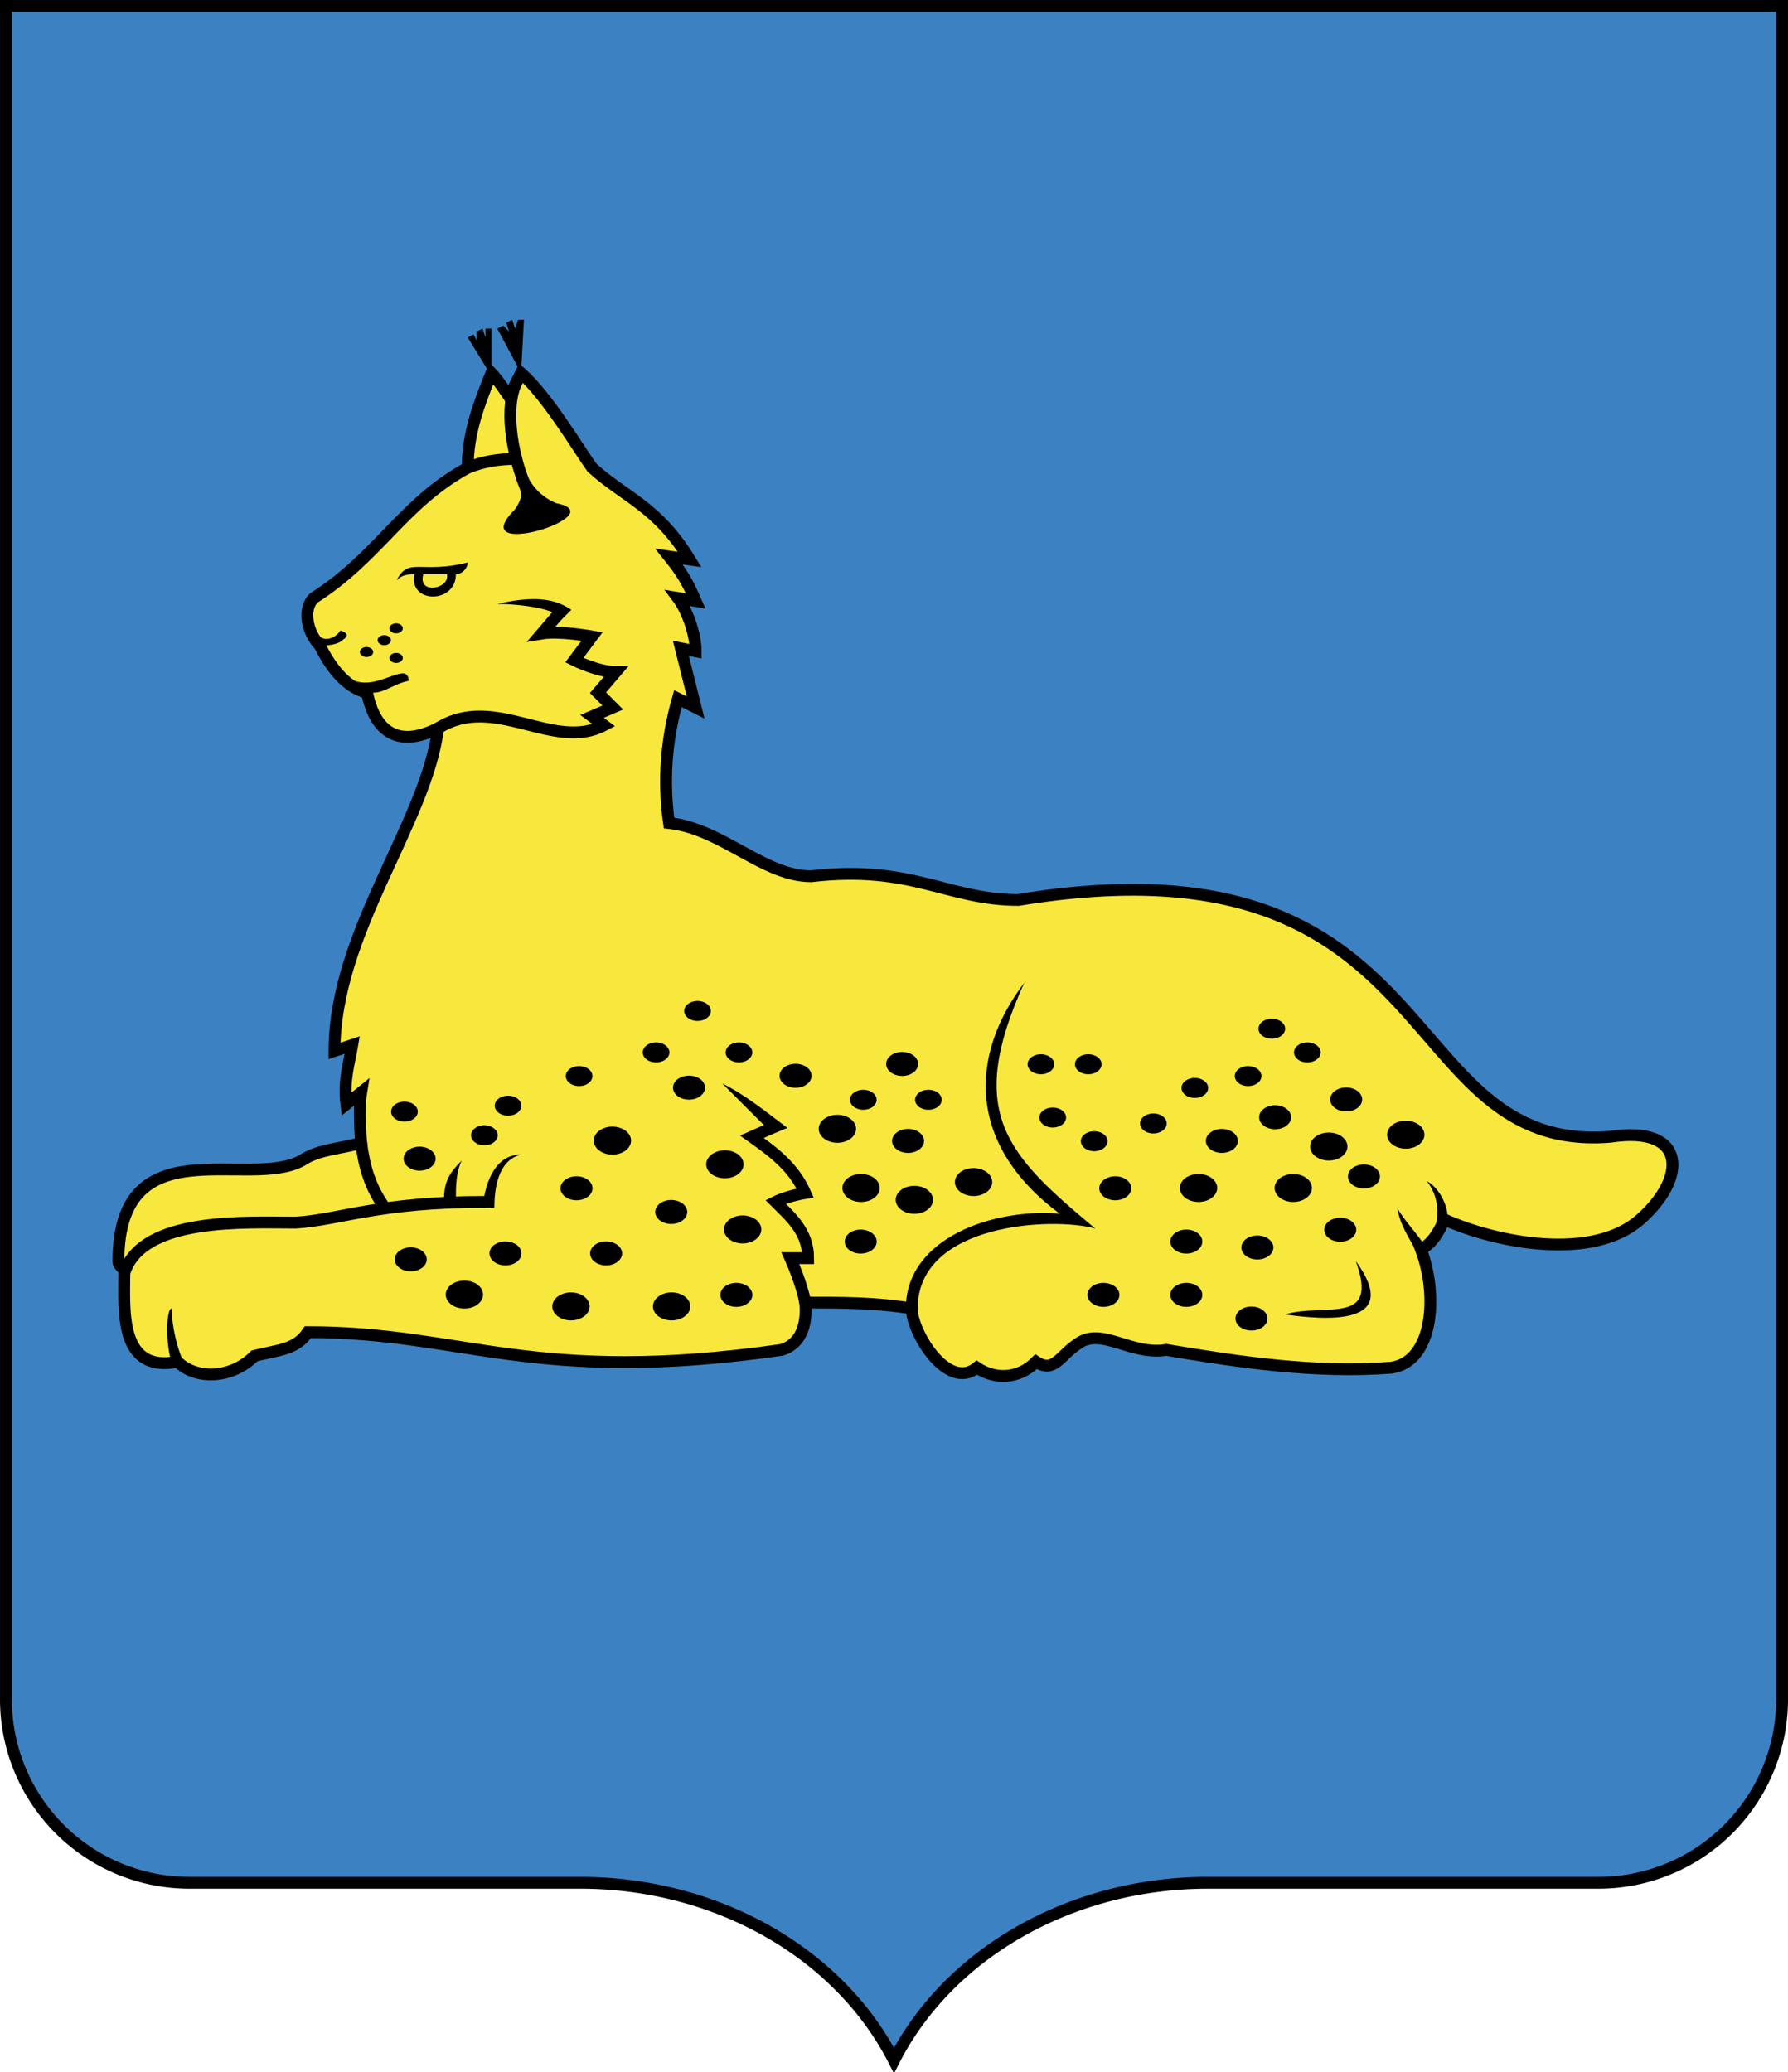
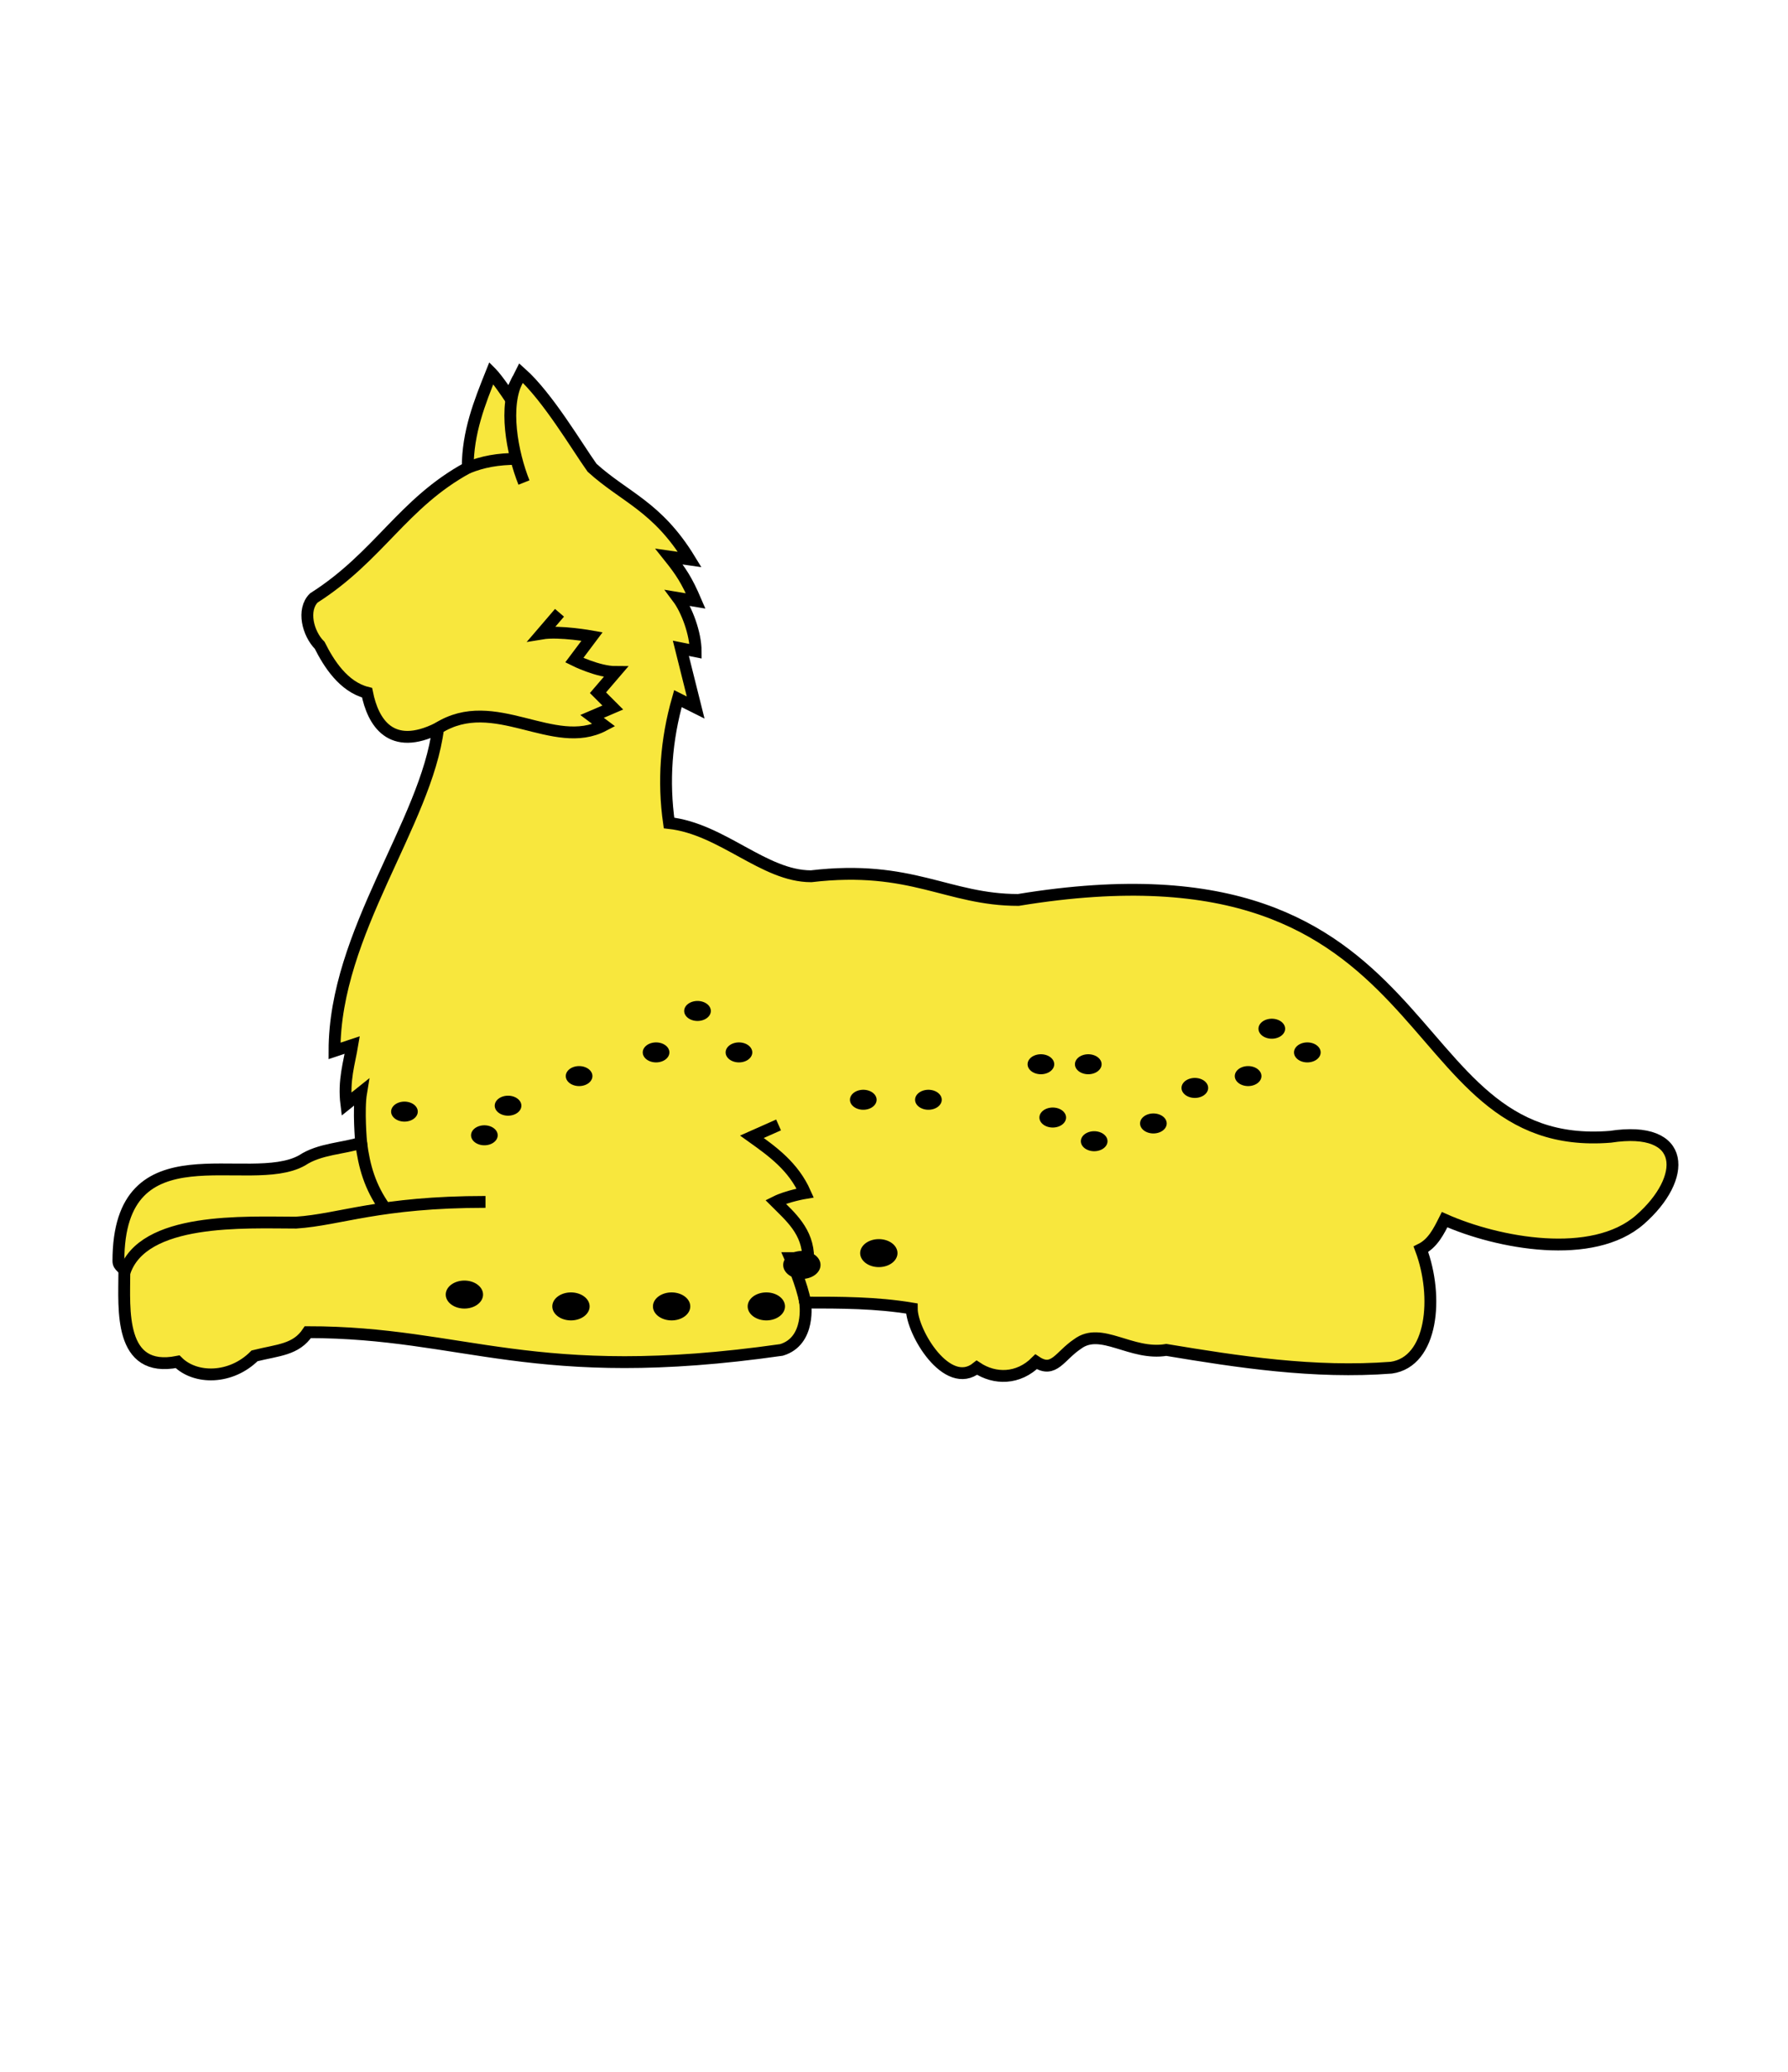
<svg xmlns="http://www.w3.org/2000/svg" fill="none" viewBox="0 0 604 700">
  <g stroke="#000" stroke-width="4">
-     <path d="m602 2v572a62 62 0 0 1-62 62h-132a116 101 0 0 0-106 60 116 101 0 0 0-106-60h-132a62 62 0 0 1-62-62v-572z" fill="#3c82c2" />
    <path d="m166 126c2 2 6 8 6 8l4-8c9 8 19 25 24 32 11 10 22 13 33 31l-7-1c4 5 6 8 9 15l-6-1c3 4 6 12 6 18l-5-1 5 20-6-3c-4 14-5 28-3 42 18 2 32 18 48 18 34-4 46 8 70 8 146-24 126 86 200 80 26-4 26 14 10 28s-48 8-66 0c-2 4-4 8-8 10 6 16 4 38-10 40-26 2-52-2-76-6-12 2-22-8-30-2-6 4-8 10-14 6-6 6-14 6-20 2-10 8-22-12-22-20-12-2-24-2-36-2 0 0 2 13-8 16-84 12-107-6-160-6-4 6-10 6-18 8-8 8-20 8-26 2-20 4-18-18-18-30 0-2-2-2-2-4 0-46 44-24 62-34 6-4 14-4 20-6 0 0-1-11 0-17l-5 4c-1-8 1-14 2-20l-6 2c0-40 31-77 35-109-16 8-22-2-24-12-8-2-13-10-16-16-4-4-6-12-2-16 22-14 30-32 52-44 0-12 4-22 8-32z" fill="#f8e73d" />
    <path d="m158 158c5-2 10-3 17-3m0-27c-5 9-2 25 2 35m-29 83c19-12 39 8 56-1l-4-3 7-3-5-5 6-7c-6 0-14-4-14-4l6-8s-11-2-17-1l6-7m83 233c-1-6-5-15-5-15h6c0-9-6-14-11-19 4-2 10-3 10-3-4-9-11-14-18-19l9-4m-141 6c1 8 3 15 8 22m-88 22c6-19 41-17 58-17 15-1 28-7 64-7" />
  </g>
  <g fill="#000" orient="0">
    <marker id="a" markerHeight="8" markerWidth="9">
      <path d="m9 4a4 3 0 1 0 0 1e-4" />
    </marker>
-     <path d="m177 108h-2l-1 3-1-3-2 1 1 3-2-2-2 1 8 15m-10-15h-2v3l-1-3-2 1v3l-1-2-2 1 8 13m8 33c1 6 4 6 0 12-18 18 34 2 14-2-5-2-9-6-11-12m-19 32c-16 4-20-2-24 6 2-2 4-2 6-2-2 10 14 10 14 0 2 0 4-2 4-4zm-7 4c1 5-10 7-8 0zm38 16 4-4c-7-5-16-4-25-2 6 0 15 1 19 3m-77 11s4 0 6-2c3-2-1-3-1-3-2 3-6 4-8 1m19 20c4 0 7-3 12-4 0-7-10 3-18 0m190 212c0-29 46-31 60-27-30-25-44-39-24-83-19 25-19 55 12 78-22-2-52 8-52 32m-40-61c-8-6-14-11-22-15l17 17m-94 25c0-6 1-16 9-18-8 0-12 8-13 18m-9-3c0-4 0-9 2-13-4 4-6 7-6 13m339 6c0-4-3-10-7-12 4 5 4 11 3 15m-3 8c-2-4-8-10-10-14 1 6 4 10 6 14m-20 4c8 22-10 14-24 18 14 2 40 4 24-18zm-396 34c-2-4-4-12-4-18-2 0-2 13 0 18" />
  </g>
  <g marker-mid="url(#a)">
-     <path d="m128 210h3l-4 4-6 4 10 2h3" stroke-width=".5" />
    <path d="m128 371h3l27 8 8-10 24-10 26-8 14-14 14 14 42 16h22l38-12h16l-12 18 14 8 20-6 14-12 18-4 8-16 12 8h21" />
-     <path d="m128 386h7l-3 34 32-2h34l-10-22 38-34 36-4-42 46 22 28 42-18 16-34-2-26 72 42-4 36h28l22 8 2-24-24-2 12-34 18-8 24-6 6 26-8 18h6" stroke-width="1.2" />
-     <path d="m145 431h4l36 4h34l24-26-6-22-38-8 76-4 8 20 18 4 20-6 76 2h32l12-14 26-4h7" stroke-width="1.4" />
+     <path d="m145 431h4l36 4h34h32l12-14 26-4h7" stroke-width="1.4" />
  </g>
</svg>